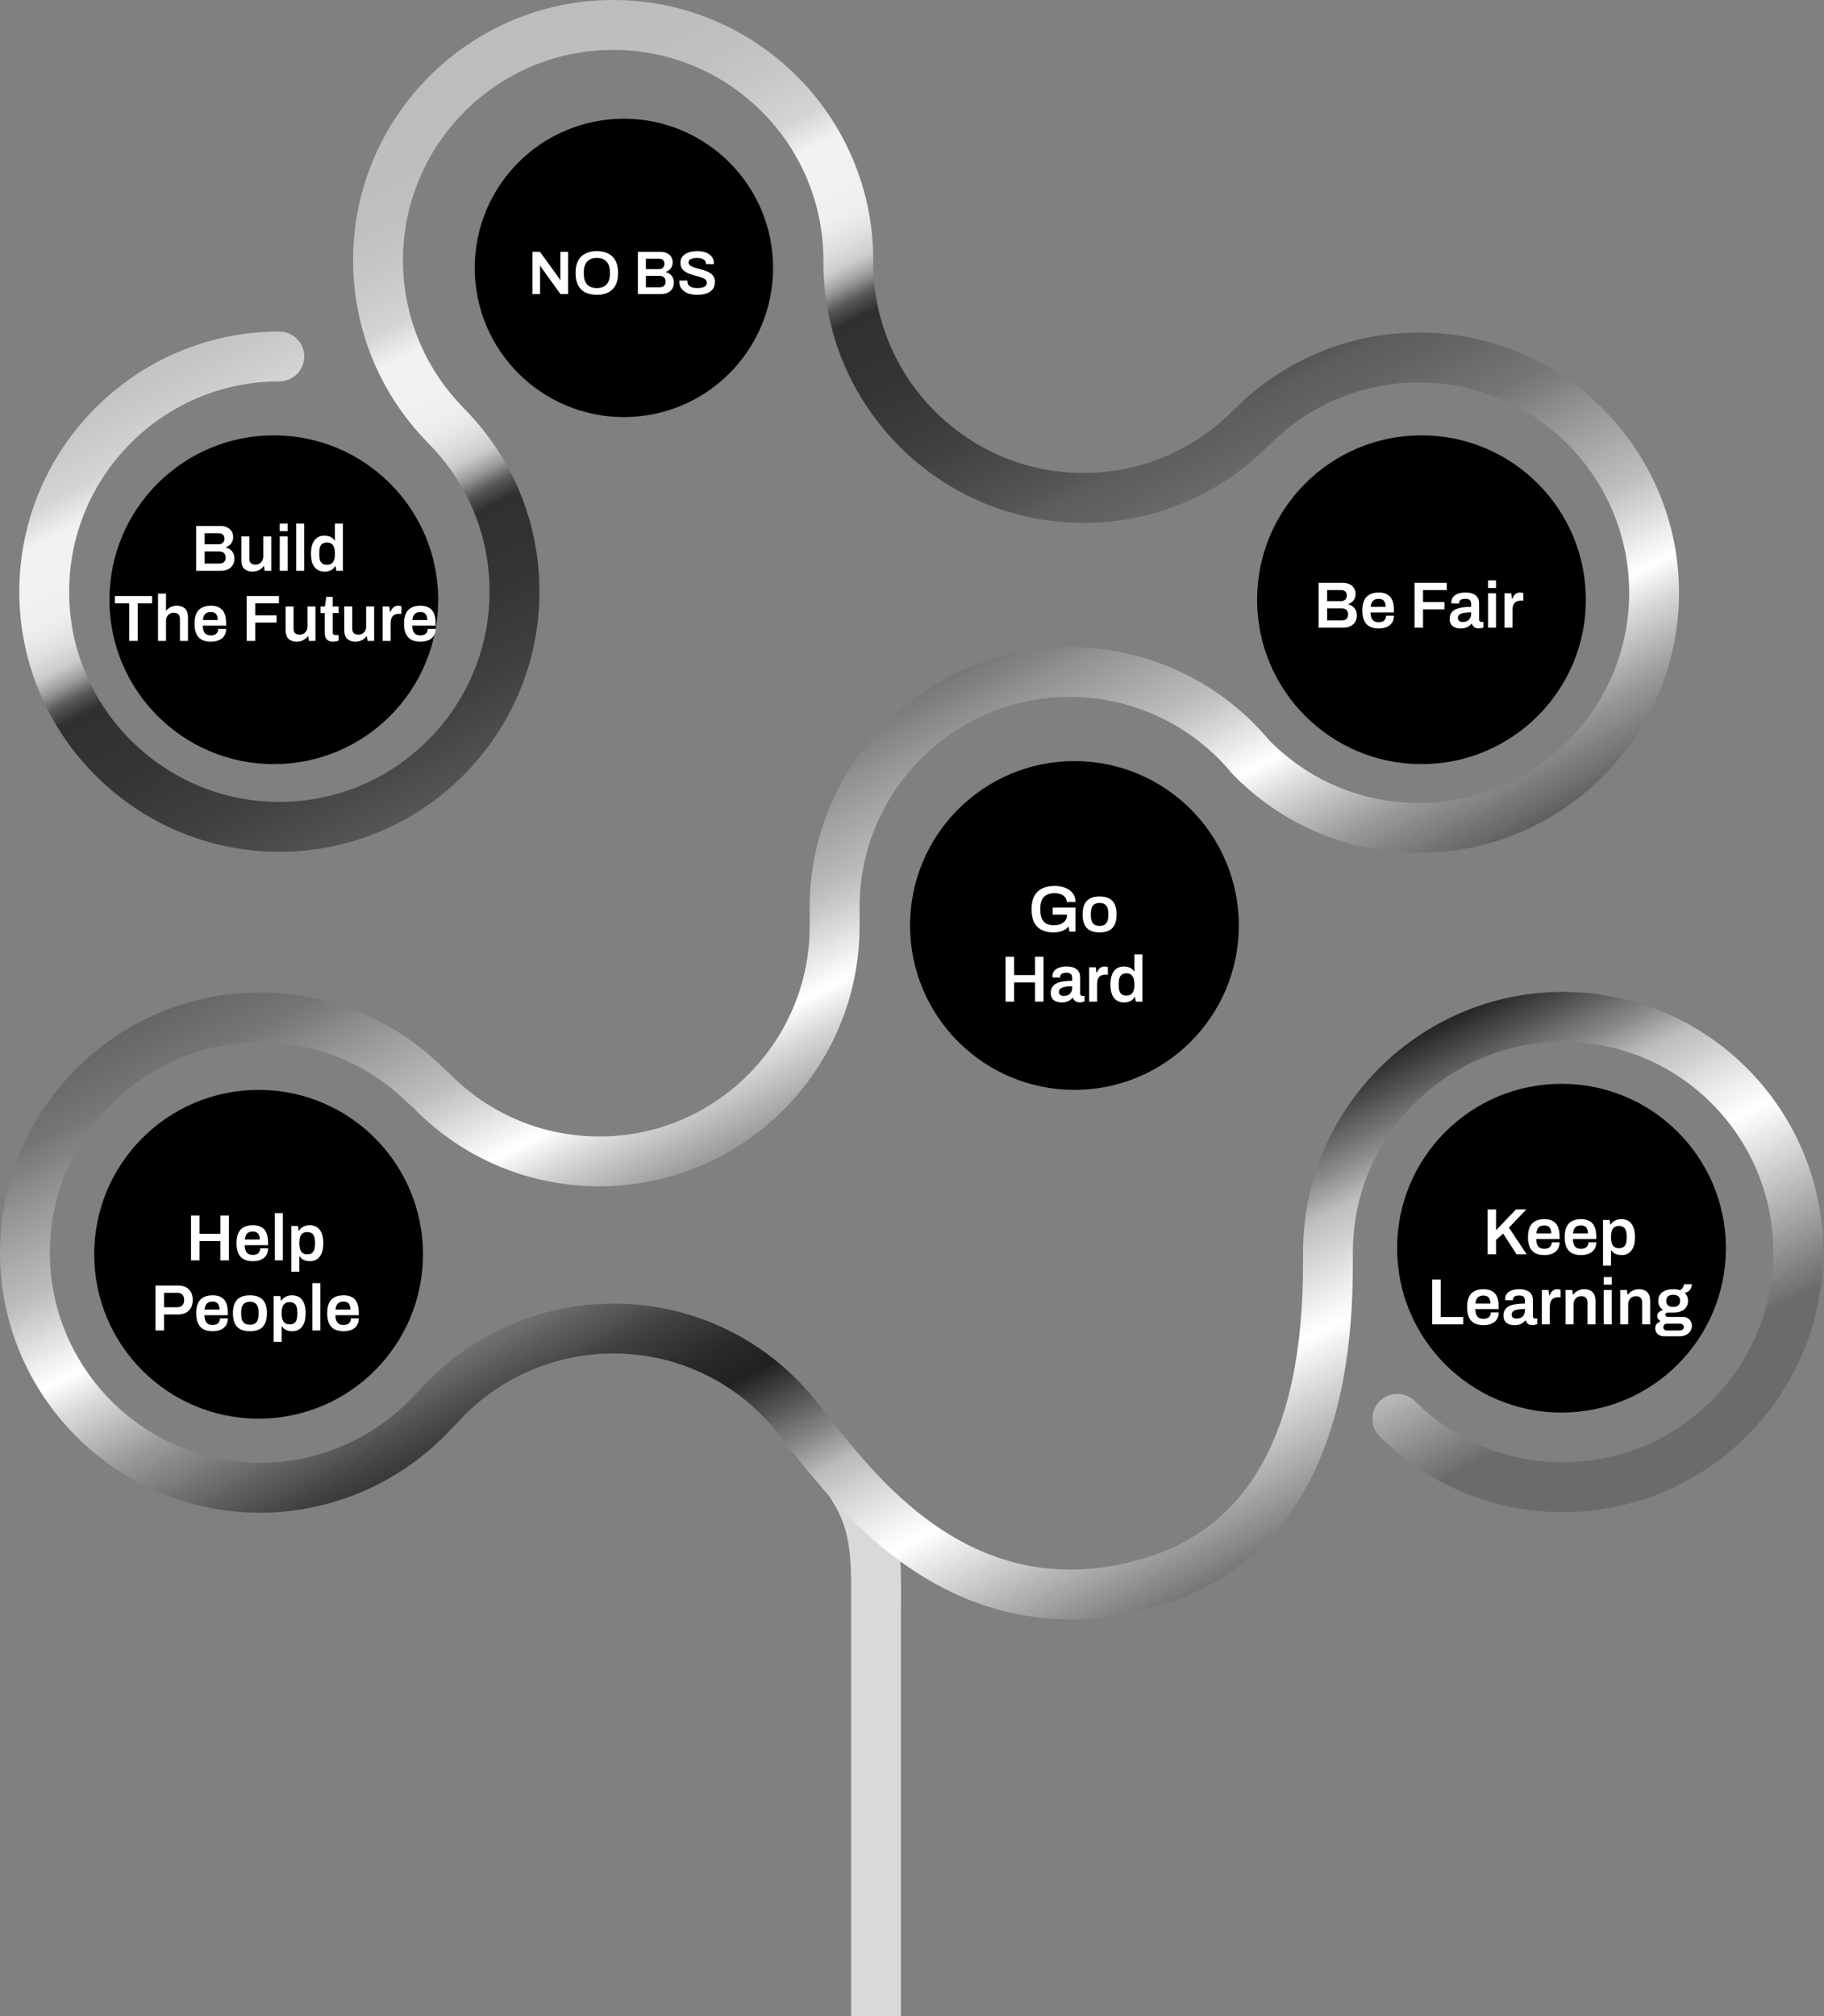
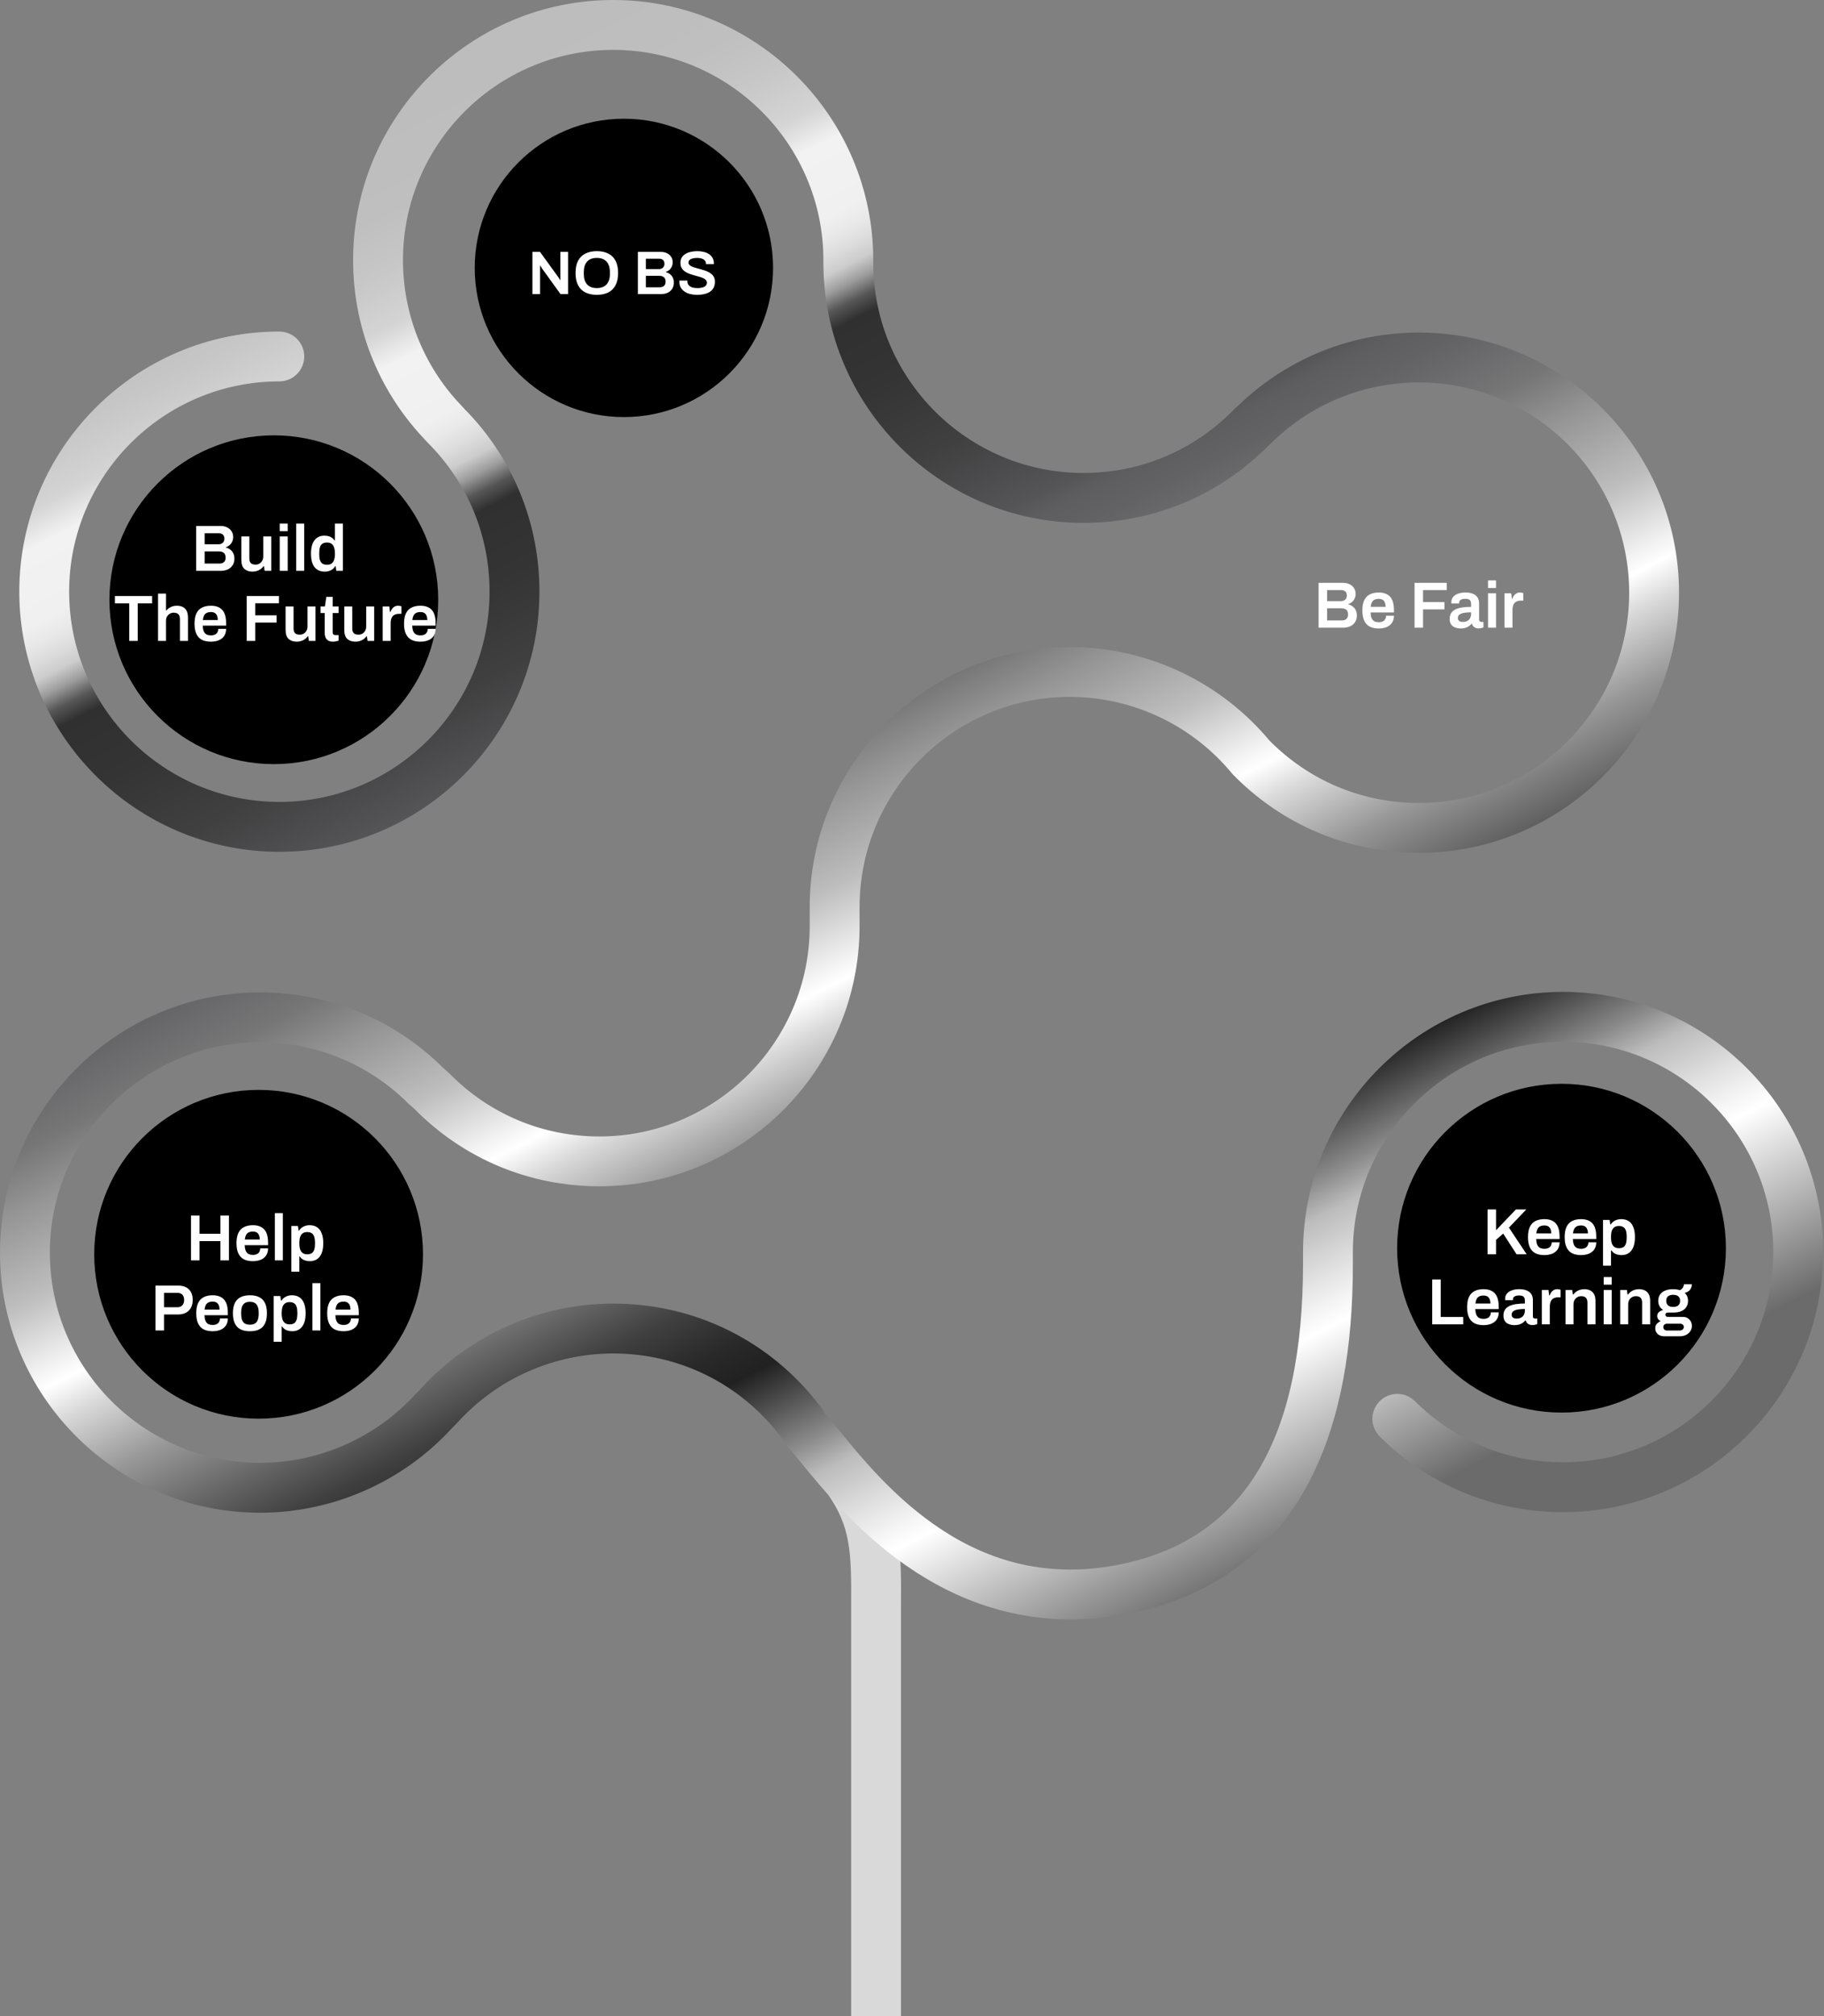
<svg xmlns="http://www.w3.org/2000/svg" width="703" height="777" viewBox="0 0 703 777" fill="none">
  <rect x="0" y="0" width="703" height="777" fill="#808080" stroke="none" />
  <path d="M347.254 777.001H328.039V618.798C328.179 598.177 327.866 588.548 319.052 575.797L334.856 564.871C347.489 583.153 347.388 598.134 347.249 618.866V777.001H347.254Z" fill="#D9D9D9" />
-   <path d="M236.334 6.585C287.966 6.585 329.981 48.612 329.981 100.254V101.248C329.981 149.567 369.272 188.868 417.584 188.868C441.138 188.868 463.266 179.636 479.837 162.896L479.963 162.774L482.509 160.396L482.542 160.364C499.96 143.863 522.813 134.754 546.888 134.754C598.52 134.754 640.535 176.78 640.535 228.422C640.535 280.064 598.515 322.091 546.888 322.091C521.504 322.091 497.786 312.126 480.015 293.993L479.733 293.685L478.287 291.981L478.221 291.905C461.571 272.9 437.55 261.999 412.305 261.999C363.993 261.999 324.702 301.301 324.702 349.619V356.946C324.702 408.593 282.682 450.615 231.055 450.615C205.773 450.615 182.132 440.723 164.385 422.729L164.24 422.582L164.086 422.444L161.89 420.481C145.387 404.125 123.48 395.106 100.237 395.106C51.926 395.106 12.635 434.408 12.635 482.727C12.635 531.045 51.925 570.347 100.237 570.347C124.674 570.347 148.159 560.032 164.716 542.043L164.896 541.85L166.682 540.032L166.776 539.937L166.867 539.836C184.604 520.224 209.917 508.983 236.338 508.982C265.815 508.982 292.946 522.419 310.845 545.895V545.896L310.946 546.028L311.892 547.58L312.178 548.051L312.538 548.467C313.297 549.342 314.1 550.298 314.965 551.344L317.763 554.759C335.832 576.918 372.433 622.366 434.287 609.113C459.24 603.768 478.184 590.807 490.693 569.943C503.045 549.344 508.794 521.599 508.794 487.094V482.525C508.794 430.879 550.814 388.857 602.441 388.856C654.069 388.856 696.089 430.884 696.089 482.525C696.089 534.167 654.069 576.193 602.441 576.193C577.906 576.193 554.815 566.823 537.242 549.764L536.41 548.945C535.224 547.764 535.222 545.851 536.396 544.671C537.577 543.484 539.487 543.483 540.667 544.656L540.669 544.657C557.188 561.086 579.143 570.145 602.438 570.145C650.749 570.144 690.04 530.844 690.04 482.525C690.04 434.207 650.749 394.906 602.438 394.905C554.126 394.905 514.834 434.207 514.834 482.525V487.094C514.834 519.324 510.028 544.493 500.53 564.422C487.588 591.574 465.911 608.523 435.549 615.026C427.763 616.693 420.132 617.519 412.67 617.519H411.043C392.351 617.219 374.44 611.725 357.463 600.924L356.632 600.391C336.642 587.442 322.689 570.393 313.068 558.596C310.979 556.031 309.064 553.685 307.475 551.881L307.467 551.872L307.458 551.863L307.287 551.671L306.128 549.764L305.938 549.449L305.713 549.158C288.986 527.487 263.703 515.04 236.334 515.04C211.58 515.04 187.887 525.58 171.291 543.966L171.119 544.147L169.246 546.055L169.173 546.13L169.102 546.206C151.416 565.395 126.314 576.405 100.232 576.405C48.6 576.405 6.585 534.378 6.585 482.736C6.585 431.094 48.605 389.067 100.232 389.067C125.081 389.067 148.443 398.675 166.098 416.149L166.212 416.262L166.331 416.369L168.624 418.427C185.213 435.282 207.402 444.576 231.05 444.576C279.361 444.576 318.652 405.274 318.652 356.956V349.629C318.652 297.982 360.672 255.96 412.3 255.96C439.295 255.96 464.979 267.616 482.78 287.949L484.181 289.596L484.338 289.779L484.507 289.951C501.091 306.773 523.253 316.052 546.888 316.052C595.2 316.052 634.491 276.75 634.491 228.432C634.491 180.113 595.199 140.812 546.888 140.812C524.384 140.812 502.977 149.342 486.65 164.814L484.227 167.078L484.135 167.163L484.047 167.253C466.324 185.115 442.749 194.931 417.584 194.931C365.952 194.931 323.937 152.905 323.937 101.263V100.268C323.936 51.949 284.645 12.649 236.334 12.648C188.022 12.648 148.731 51.949 148.73 100.268C148.73 122.498 157.071 143.708 172.214 159.968V159.969L173.853 161.747L173.938 161.841L174.028 161.931C191.64 179.617 201.325 203.061 201.325 228.033C201.325 279.68 159.305 321.701 107.678 321.701C56.05 321.701 14.022 279.665 14.021 228.023C14.021 176.382 56.041 134.355 107.668 134.354C109.338 134.354 110.69 135.705 110.69 137.379C110.69 139.053 109.338 140.403 107.668 140.403C59.356 140.404 20.065 179.705 20.065 228.023C20.066 276.342 59.356 315.643 107.668 315.644C155.98 315.644 195.271 276.342 195.271 228.023C195.271 204.64 186.158 182.618 169.627 166.081L169.487 165.936L167.798 164.102L167.784 164.086L167.771 164.071C151.601 146.723 142.677 124.055 142.677 100.259L142.685 99.05C143.339 47.957 185.105 6.585 236.334 6.585Z" fill="#282828" />
  <path d="M236.334 6.585C287.966 6.585 329.981 48.612 329.981 100.254V101.248C329.981 149.567 369.272 188.868 417.584 188.868C441.138 188.868 463.266 179.636 479.837 162.896L479.963 162.774L482.509 160.396L482.542 160.364C499.96 143.863 522.813 134.754 546.888 134.754C598.52 134.754 640.535 176.78 640.535 228.422C640.535 280.064 598.515 322.091 546.888 322.091C521.504 322.091 497.786 312.126 480.015 293.993L479.733 293.685L478.287 291.981L478.221 291.905C461.571 272.9 437.55 261.999 412.305 261.999C363.993 261.999 324.702 301.301 324.702 349.619V356.946C324.702 408.593 282.682 450.615 231.055 450.615C205.773 450.615 182.132 440.723 164.385 422.729L164.24 422.582L164.086 422.444L161.89 420.481C145.387 404.125 123.48 395.106 100.237 395.106C51.926 395.106 12.635 434.408 12.635 482.727C12.635 531.045 51.925 570.347 100.237 570.347C124.674 570.347 148.159 560.032 164.716 542.043L164.896 541.85L166.682 540.032L166.776 539.937L166.867 539.836C184.604 520.224 209.917 508.983 236.338 508.982C265.815 508.982 292.946 522.419 310.845 545.895V545.896L310.946 546.028L311.892 547.58L312.178 548.051L312.538 548.467C313.297 549.342 314.1 550.298 314.965 551.344L317.763 554.759C335.832 576.918 372.433 622.366 434.287 609.113C459.24 603.768 478.184 590.807 490.693 569.943C503.045 549.344 508.794 521.599 508.794 487.094V482.525C508.794 430.879 550.814 388.857 602.441 388.856C654.069 388.856 696.089 430.884 696.089 482.525C696.089 534.167 654.069 576.193 602.441 576.193C577.906 576.193 554.815 566.823 537.242 549.764L536.41 548.945C535.224 547.764 535.222 545.851 536.396 544.671C537.577 543.484 539.487 543.483 540.667 544.656L540.669 544.657C557.188 561.086 579.143 570.145 602.438 570.145C650.749 570.144 690.04 530.844 690.04 482.525C690.04 434.207 650.749 394.906 602.438 394.905C554.126 394.905 514.834 434.207 514.834 482.525V487.094C514.834 519.324 510.028 544.493 500.53 564.422C487.588 591.574 465.911 608.523 435.549 615.026C427.763 616.693 420.132 617.519 412.67 617.519H411.043C392.351 617.219 374.44 611.725 357.463 600.924L356.632 600.391C336.642 587.442 322.689 570.393 313.068 558.596C310.979 556.031 309.064 553.685 307.475 551.881L307.467 551.872L307.458 551.863L307.287 551.671L306.128 549.764L305.938 549.449L305.713 549.158C288.986 527.487 263.703 515.04 236.334 515.04C211.58 515.04 187.887 525.58 171.291 543.966L171.119 544.147L169.246 546.055L169.173 546.13L169.102 546.206C151.416 565.395 126.314 576.405 100.232 576.405C48.6 576.405 6.585 534.378 6.585 482.736C6.585 431.094 48.605 389.067 100.232 389.067C125.081 389.067 148.443 398.675 166.098 416.149L166.212 416.262L166.331 416.369L168.624 418.427C185.213 435.282 207.402 444.576 231.05 444.576C279.361 444.576 318.652 405.274 318.652 356.956V349.629C318.652 297.982 360.672 255.96 412.3 255.96C439.295 255.96 464.979 267.616 482.78 287.949L484.181 289.596L484.338 289.779L484.507 289.951C501.091 306.773 523.253 316.052 546.888 316.052C595.2 316.052 634.491 276.75 634.491 228.432C634.491 180.113 595.199 140.812 546.888 140.812C524.384 140.812 502.977 149.342 486.65 164.814L484.227 167.078L484.135 167.163L484.047 167.253C466.324 185.115 442.749 194.931 417.584 194.931C365.952 194.931 323.937 152.905 323.937 101.263V100.268C323.936 51.949 284.645 12.649 236.334 12.648C188.022 12.648 148.731 51.949 148.73 100.268C148.73 122.498 157.071 143.708 172.214 159.968V159.969L173.853 161.747L173.938 161.841L174.028 161.931C191.64 179.617 201.325 203.061 201.325 228.033C201.325 279.68 159.305 321.701 107.678 321.701C56.05 321.701 14.022 279.665 14.021 228.023C14.021 176.382 56.041 134.355 107.668 134.354C109.338 134.354 110.69 135.705 110.69 137.379C110.69 139.053 109.338 140.403 107.668 140.403C59.356 140.404 20.065 179.705 20.065 228.023C20.066 276.342 59.356 315.643 107.668 315.644C155.98 315.644 195.271 276.342 195.271 228.023C195.271 204.64 186.158 182.618 169.627 166.081L169.487 165.936L167.798 164.102L167.784 164.086L167.771 164.071C151.601 146.723 142.677 124.055 142.677 100.259L142.685 99.05C143.339 47.957 185.105 6.585 236.334 6.585Z" stroke="url(#paint0_linear_1220_1216)" stroke-width="13.17" style="mix-blend-mode:overlay" />
  <circle cx="240.462" cy="103.249" r="57.491" fill="black" />
-   <circle cx="547.862" cy="231.136" r="63.357" fill="black" />
  <circle cx="601.833" cy="481.045" r="63.357" fill="black" />
  <circle cx="105.535" cy="231.136" r="63.357" fill="black" />
-   <circle cx="414.107" cy="356.677" r="63.357" fill="black" />
  <circle cx="99.669" cy="483.392" r="63.357" fill="black" />
  <path d="M205.194 113.342V97.078H208.134L215.08 106.68C215.159 106.775 215.254 106.909 215.365 107.083C215.475 107.241 215.578 107.399 215.673 107.557C215.768 107.715 215.831 107.842 215.862 107.936H215.981C215.981 107.715 215.981 107.502 215.981 107.296C215.981 107.091 215.981 106.885 215.981 106.68V97.078H218.945V113.342H216.028L209.058 103.669C208.932 103.479 208.782 103.25 208.608 102.981C208.45 102.697 208.339 102.499 208.276 102.389H208.157C208.157 102.594 208.157 102.807 208.157 103.029C208.157 103.234 208.157 103.448 208.157 103.669V113.342H205.194ZM230.026 113.626C228.335 113.626 226.873 113.326 225.64 112.725C224.407 112.109 223.459 111.176 222.795 109.928C222.147 108.679 221.823 107.107 221.823 105.21C221.823 103.297 222.147 101.725 222.795 100.492C223.459 99.243 224.407 98.319 225.64 97.718C226.873 97.102 228.335 96.793 230.026 96.793C231.733 96.793 233.195 97.102 234.412 97.718C235.645 98.319 236.586 99.243 237.234 100.492C237.897 101.725 238.229 103.297 238.229 105.21C238.229 107.107 237.897 108.679 237.234 109.928C236.586 111.176 235.645 112.109 234.412 112.725C233.195 113.326 231.733 113.626 230.026 113.626ZM230.026 111.018C230.848 111.018 231.567 110.9 232.184 110.663C232.816 110.426 233.345 110.078 233.772 109.62C234.199 109.145 234.523 108.569 234.744 107.889C234.965 107.193 235.076 106.395 235.076 105.494V104.973C235.076 104.056 234.965 103.25 234.744 102.555C234.523 101.859 234.199 101.282 233.772 100.824C233.345 100.35 232.816 99.994 232.184 99.757C231.567 99.52 230.848 99.401 230.026 99.401C229.204 99.401 228.477 99.52 227.845 99.757C227.229 99.994 226.707 100.35 226.28 100.824C225.854 101.282 225.53 101.859 225.308 102.555C225.103 103.25 225 104.056 225 104.973V105.494C225 106.395 225.103 107.193 225.308 107.889C225.53 108.569 225.854 109.145 226.28 109.62C226.707 110.078 227.229 110.426 227.845 110.663C228.477 110.9 229.204 111.018 230.026 111.018ZM245.85 113.342V97.078H254.716C255.586 97.078 256.36 97.244 257.04 97.576C257.735 97.908 258.281 98.374 258.676 98.975C259.071 99.575 259.268 100.279 259.268 101.085C259.268 101.701 259.15 102.262 258.913 102.768C258.676 103.274 258.352 103.7 257.941 104.048C257.546 104.38 257.095 104.633 256.589 104.807V104.902C257.19 105.028 257.727 105.273 258.202 105.637C258.676 105.984 259.047 106.435 259.316 106.988C259.585 107.525 259.719 108.15 259.719 108.861C259.719 109.873 259.49 110.71 259.031 111.374C258.589 112.038 257.988 112.536 257.23 112.868C256.487 113.184 255.649 113.342 254.716 113.342H245.85ZM248.932 110.71H254.313C254.961 110.71 255.491 110.536 255.902 110.189C256.329 109.825 256.542 109.264 256.542 108.505C256.542 108.063 256.455 107.676 256.281 107.344C256.107 107.012 255.839 106.759 255.475 106.585C255.127 106.395 254.677 106.3 254.124 106.3H248.932V110.71ZM248.932 103.716H253.91C254.385 103.716 254.78 103.629 255.096 103.455C255.428 103.282 255.673 103.045 255.831 102.744C256.005 102.444 256.092 102.112 256.092 101.749C256.092 101.053 255.902 100.539 255.523 100.207C255.159 99.876 254.677 99.71 254.076 99.71H248.932V103.716ZM268.658 113.626C267.757 113.626 266.896 113.531 266.074 113.342C265.252 113.136 264.525 112.828 263.893 112.417C263.261 111.99 262.763 111.469 262.399 110.852C262.036 110.22 261.854 109.477 261.854 108.624C261.854 108.529 261.854 108.434 261.854 108.339C261.87 108.245 261.878 108.173 261.878 108.126H264.983C264.983 108.158 264.975 108.221 264.96 108.316C264.96 108.395 264.96 108.466 264.96 108.529C264.96 109.051 265.11 109.501 265.41 109.88C265.71 110.244 266.145 110.528 266.714 110.734C267.283 110.924 267.955 111.018 268.729 111.018C269.251 111.018 269.709 110.987 270.104 110.924C270.515 110.86 270.863 110.773 271.147 110.663C271.448 110.536 271.693 110.394 271.882 110.236C272.072 110.062 272.206 109.873 272.285 109.667C272.38 109.462 272.428 109.24 272.428 109.003C272.428 108.545 272.285 108.166 272.001 107.865C271.716 107.565 271.329 107.312 270.839 107.107C270.365 106.901 269.82 106.719 269.203 106.561C268.603 106.387 267.978 106.214 267.33 106.04C266.698 105.866 266.074 105.66 265.458 105.423C264.857 105.17 264.312 104.87 263.822 104.522C263.348 104.175 262.968 103.74 262.684 103.218C262.399 102.681 262.257 102.041 262.257 101.298C262.257 100.539 262.415 99.876 262.731 99.307C263.063 98.738 263.521 98.271 264.106 97.908C264.707 97.528 265.402 97.252 266.192 97.078C266.983 96.888 267.844 96.793 268.777 96.793C269.646 96.793 270.46 96.888 271.219 97.078C271.993 97.252 272.673 97.536 273.258 97.931C273.842 98.311 274.301 98.801 274.633 99.401C274.964 99.986 275.13 100.69 275.13 101.511V101.796H272.072V101.559C272.072 101.1 271.93 100.713 271.645 100.397C271.377 100.081 270.989 99.836 270.484 99.662C269.994 99.488 269.417 99.401 268.753 99.401C268.042 99.401 267.433 99.472 266.927 99.615C266.422 99.741 266.034 99.939 265.766 100.207C265.497 100.46 265.363 100.776 265.363 101.156C265.363 101.551 265.505 101.883 265.789 102.152C266.074 102.42 266.453 102.649 266.927 102.839C267.417 103.029 267.963 103.203 268.563 103.361C269.18 103.519 269.804 103.693 270.436 103.882C271.084 104.056 271.709 104.262 272.309 104.499C272.926 104.736 273.471 105.036 273.945 105.4C274.435 105.747 274.822 106.182 275.107 106.704C275.391 107.225 275.533 107.849 275.533 108.576C275.533 109.793 275.233 110.773 274.633 111.516C274.048 112.259 273.234 112.797 272.191 113.128C271.163 113.46 269.986 113.626 268.658 113.626Z" fill="white" />
  <path d="M508.21 241.912V224.619H517.638C518.563 224.619 519.386 224.795 520.109 225.148C520.848 225.501 521.428 225.997 521.848 226.635C522.268 227.274 522.479 228.022 522.479 228.879C522.479 229.535 522.352 230.131 522.1 230.669C521.848 231.207 521.504 231.66 521.067 232.03C520.647 232.383 520.168 232.652 519.63 232.837V232.938C520.269 233.072 520.84 233.333 521.344 233.719C521.848 234.089 522.243 234.568 522.529 235.156C522.815 235.728 522.957 236.391 522.957 237.148C522.957 238.223 522.714 239.114 522.226 239.82C521.756 240.526 521.117 241.055 520.311 241.408C519.521 241.744 518.63 241.912 517.638 241.912H508.21ZM511.487 239.114H517.21C517.899 239.114 518.462 238.929 518.899 238.559C519.353 238.173 519.579 237.576 519.579 236.769C519.579 236.299 519.487 235.887 519.302 235.534C519.117 235.181 518.832 234.912 518.445 234.728C518.075 234.526 517.596 234.425 517.008 234.425H511.487V239.114ZM511.487 231.677H516.781C517.285 231.677 517.706 231.585 518.042 231.4C518.395 231.215 518.655 230.963 518.823 230.644C519.008 230.324 519.101 229.971 519.101 229.585C519.101 228.845 518.899 228.299 518.495 227.946C518.109 227.593 517.596 227.417 516.958 227.417H511.487V231.677ZM531.429 242.215C530.017 242.215 528.841 241.971 527.9 241.484C526.959 240.979 526.253 240.215 525.782 239.19C525.312 238.164 525.076 236.862 525.076 235.282C525.076 233.686 525.312 232.383 525.782 231.375C526.253 230.35 526.959 229.593 527.9 229.106C528.841 228.602 530.017 228.35 531.429 228.35C532.706 228.35 533.774 228.593 534.631 229.081C535.505 229.551 536.16 230.282 536.597 231.274C537.034 232.265 537.252 233.551 537.252 235.131V236.038H528.228C528.261 236.862 528.387 237.559 528.606 238.131C528.824 238.685 529.16 239.106 529.614 239.391C530.085 239.66 530.698 239.795 531.454 239.795C531.841 239.795 532.202 239.744 532.538 239.643C532.874 239.542 533.169 239.391 533.421 239.19C533.673 238.971 533.866 238.702 534 238.383C534.152 238.064 534.227 237.694 534.227 237.274H537.252C537.252 238.114 537.101 238.845 536.799 239.467C536.513 240.089 536.101 240.601 535.563 241.005C535.042 241.408 534.429 241.71 533.723 241.912C533.017 242.114 532.253 242.215 531.429 242.215ZM528.278 233.87H534.051C534.051 233.316 533.984 232.845 533.849 232.459C533.732 232.072 533.555 231.753 533.32 231.501C533.101 231.249 532.832 231.072 532.513 230.971C532.194 230.854 531.832 230.795 531.429 230.795C530.774 230.795 530.219 230.904 529.765 231.123C529.328 231.341 528.992 231.677 528.757 232.131C528.522 232.585 528.362 233.165 528.278 233.87ZM545.187 241.912V224.619H557.615V227.417H548.464V232.055H556.707V234.854H548.464V241.912H545.187ZM562.911 242.215C562.541 242.215 562.113 242.164 561.625 242.063C561.155 241.979 560.693 241.811 560.239 241.559C559.802 241.307 559.441 240.937 559.155 240.45C558.869 239.946 558.726 239.29 558.726 238.484C558.726 237.576 558.928 236.828 559.331 236.24C559.735 235.635 560.298 235.165 561.02 234.828C561.76 234.475 562.634 234.232 563.642 234.097C564.667 233.946 565.785 233.87 566.995 233.87V232.786C566.995 232.4 566.936 232.055 566.819 231.753C566.701 231.45 566.482 231.215 566.163 231.047C565.861 230.862 565.398 230.77 564.777 230.77C564.155 230.77 563.667 230.845 563.315 230.997C562.962 231.148 562.718 231.333 562.583 231.551C562.449 231.77 562.382 231.997 562.382 232.232V232.585H559.407C559.39 232.501 559.382 232.417 559.382 232.333C559.382 232.249 559.382 232.148 559.382 232.03C559.382 231.274 559.609 230.618 560.063 230.064C560.516 229.509 561.147 229.089 561.953 228.803C562.76 228.501 563.693 228.35 564.751 228.35C565.961 228.35 566.953 228.518 567.726 228.854C568.516 229.19 569.104 229.669 569.491 230.291C569.877 230.913 570.071 231.669 570.071 232.56V238.811C570.071 239.131 570.163 239.358 570.348 239.492C570.533 239.626 570.734 239.694 570.953 239.694H571.76V241.811C571.591 241.878 571.348 241.954 571.028 242.038C570.709 242.139 570.314 242.189 569.844 242.189C569.407 242.189 569.012 242.114 568.659 241.963C568.323 241.828 568.037 241.626 567.802 241.358C567.566 241.089 567.398 240.769 567.298 240.4H567.146C566.861 240.752 566.516 241.072 566.113 241.358C565.726 241.626 565.264 241.836 564.726 241.988C564.205 242.139 563.6 242.215 562.911 242.215ZM563.844 239.694C564.348 239.694 564.793 239.618 565.18 239.467C565.583 239.316 565.911 239.106 566.163 238.837C566.432 238.568 566.634 238.24 566.768 237.853C566.919 237.467 566.995 237.047 566.995 236.593V235.988C566.071 235.988 565.214 236.047 564.424 236.164C563.651 236.282 563.029 236.501 562.558 236.82C562.104 237.139 561.878 237.593 561.878 238.181C561.878 238.484 561.945 238.753 562.079 238.988C562.231 239.206 562.449 239.383 562.735 239.517C563.037 239.635 563.407 239.694 563.844 239.694ZM573.516 226.61V223.686H576.591V226.61H573.516ZM573.516 241.912V228.652H576.591V241.912H573.516ZM579.867 241.912V228.652H582.438L582.691 230.745H582.867C583.035 230.324 583.237 229.938 583.472 229.585C583.724 229.215 584.043 228.921 584.43 228.703C584.817 228.467 585.287 228.35 585.842 228.35C586.111 228.35 586.354 228.375 586.573 228.425C586.808 228.476 586.984 228.526 587.102 228.577V231.476H586.169C585.648 231.476 585.186 231.551 584.783 231.702C584.38 231.837 584.035 232.055 583.749 232.358C583.48 232.66 583.279 233.039 583.144 233.492C583.01 233.946 582.943 234.475 582.943 235.08V241.912H579.867Z" fill="white" />
  <path d="M573.326 483.406V466.113H576.603V474.129L584.267 466.113H588.275L581.569 473.121L588.401 483.406H584.519L579.351 475.415L576.603 477.835V483.406H573.326ZM595.265 483.709C593.853 483.709 592.677 483.465 591.736 482.978C590.794 482.474 590.089 481.709 589.618 480.684C589.147 479.659 588.912 478.356 588.912 476.776C588.912 475.18 589.147 473.877 589.618 472.869C590.089 471.844 590.794 471.087 591.736 470.6C592.677 470.096 593.853 469.844 595.265 469.844C596.542 469.844 597.609 470.088 598.466 470.575C599.34 471.045 599.996 471.777 600.433 472.768C600.87 473.76 601.088 475.045 601.088 476.625V477.533H592.063C592.097 478.356 592.223 479.053 592.441 479.625C592.66 480.18 592.996 480.6 593.45 480.885C593.92 481.154 594.534 481.289 595.29 481.289C595.677 481.289 596.038 481.238 596.374 481.137C596.71 481.037 597.004 480.885 597.256 480.684C597.508 480.465 597.702 480.196 597.836 479.877C597.987 479.558 598.063 479.188 598.063 478.768H601.088C601.088 479.608 600.937 480.339 600.634 480.961C600.349 481.583 599.937 482.095 599.399 482.499C598.878 482.902 598.265 483.205 597.559 483.406C596.853 483.608 596.088 483.709 595.265 483.709ZM592.114 475.365H597.887C597.887 474.81 597.819 474.339 597.685 473.953C597.567 473.566 597.391 473.247 597.156 472.995C596.937 472.743 596.668 472.566 596.349 472.466C596.03 472.348 595.668 472.289 595.265 472.289C594.609 472.289 594.055 472.398 593.601 472.617C593.164 472.835 592.828 473.171 592.593 473.625C592.357 474.079 592.198 474.659 592.114 475.365ZM609.396 483.709C607.984 483.709 606.808 483.465 605.866 482.978C604.925 482.474 604.219 481.709 603.749 480.684C603.278 479.659 603.043 478.356 603.043 476.776C603.043 475.18 603.278 473.877 603.749 472.869C604.219 471.844 604.925 471.087 605.866 470.6C606.808 470.096 607.984 469.844 609.396 469.844C610.673 469.844 611.74 470.088 612.597 470.575C613.471 471.045 614.127 471.777 614.564 472.768C615 473.76 615.219 475.045 615.219 476.625V477.533H606.194C606.228 478.356 606.354 479.053 606.572 479.625C606.791 480.18 607.127 480.6 607.581 480.885C608.051 481.154 608.665 481.289 609.421 481.289C609.807 481.289 610.169 481.238 610.505 481.137C610.841 481.037 611.135 480.885 611.387 480.684C611.639 480.465 611.833 480.196 611.967 479.877C612.118 479.558 612.194 479.188 612.194 478.768H615.219C615.219 479.608 615.068 480.339 614.765 480.961C614.479 481.583 614.068 482.095 613.53 482.499C613.009 482.902 612.396 483.205 611.69 483.406C610.984 483.608 610.219 483.709 609.396 483.709ZM606.245 475.365H612.017C612.017 474.81 611.95 474.339 611.816 473.953C611.698 473.566 611.522 473.247 611.286 472.995C611.068 472.743 610.799 472.566 610.48 472.466C610.16 472.348 609.799 472.289 609.396 472.289C608.74 472.289 608.186 472.398 607.732 472.617C607.295 472.835 606.959 473.171 606.724 473.625C606.488 474.079 606.329 474.659 606.245 475.365ZM617.829 487.767V470.146H620.375L620.627 471.911H620.804C621.241 471.222 621.812 470.709 622.518 470.373C623.224 470.02 624.005 469.844 624.863 469.844C625.955 469.844 626.888 470.088 627.661 470.575C628.451 471.062 629.056 471.819 629.476 472.844C629.913 473.869 630.131 475.188 630.131 476.801C630.131 478.381 629.913 479.684 629.476 480.709C629.039 481.734 628.434 482.49 627.661 482.978C626.904 483.465 626.031 483.709 625.039 483.709C624.434 483.709 623.879 483.642 623.375 483.507C622.871 483.373 622.426 483.171 622.039 482.902C621.653 482.616 621.325 482.272 621.056 481.869H620.905V487.767H617.829ZM623.905 481.062C624.661 481.062 625.258 480.919 625.694 480.633C626.148 480.331 626.468 479.877 626.652 479.272C626.854 478.667 626.955 477.902 626.955 476.978V476.625C626.955 475.684 626.854 474.911 626.652 474.306C626.468 473.684 626.148 473.23 625.694 472.945C625.258 472.642 624.661 472.491 623.905 472.491C623.216 472.491 622.644 472.65 622.19 472.97C621.753 473.289 621.426 473.76 621.207 474.381C621.006 474.986 620.905 475.734 620.905 476.625V476.928C620.905 477.583 620.964 478.171 621.081 478.692C621.199 479.196 621.375 479.625 621.611 479.978C621.863 480.331 622.174 480.6 622.543 480.785C622.93 480.969 623.384 481.062 623.905 481.062ZM552.007 510.406V493.113H555.284V507.558H563.956V510.406H552.007ZM571.804 510.709C570.392 510.709 569.216 510.465 568.275 509.978C567.333 509.474 566.628 508.709 566.157 507.684C565.686 506.659 565.451 505.356 565.451 503.776C565.451 502.18 565.686 500.877 566.157 499.869C566.628 498.844 567.333 498.087 568.275 497.6C569.216 497.096 570.392 496.844 571.804 496.844C573.081 496.844 574.148 497.088 575.005 497.575C575.879 498.045 576.535 498.777 576.972 499.768C577.409 500.76 577.627 502.045 577.627 503.625V504.533H568.602C568.636 505.356 568.762 506.053 568.98 506.625C569.199 507.18 569.535 507.6 569.989 507.885C570.459 508.154 571.073 508.289 571.829 508.289C572.216 508.289 572.577 508.238 572.913 508.137C573.249 508.037 573.543 507.885 573.795 507.684C574.047 507.465 574.241 507.196 574.375 506.877C574.526 506.558 574.602 506.188 574.602 505.768H577.627C577.627 506.608 577.476 507.339 577.173 507.961C576.888 508.583 576.476 509.095 575.938 509.499C575.417 509.902 574.804 510.205 574.098 510.406C573.392 510.608 572.627 510.709 571.804 510.709ZM568.653 502.365H574.425C574.425 501.81 574.358 501.339 574.224 500.953C574.106 500.566 573.93 500.247 573.694 499.995C573.476 499.743 573.207 499.566 572.888 499.466C572.568 499.348 572.207 499.289 571.804 499.289C571.148 499.289 570.594 499.398 570.14 499.617C569.703 499.835 569.367 500.171 569.132 500.625C568.896 501.079 568.737 501.659 568.653 502.365ZM583.641 510.709C583.271 510.709 582.842 510.658 582.355 510.558C581.884 510.473 581.422 510.305 580.968 510.053C580.531 509.801 580.17 509.432 579.884 508.944C579.599 508.44 579.456 507.785 579.456 506.978C579.456 506.07 579.658 505.322 580.061 504.734C580.464 504.129 581.027 503.659 581.75 503.323C582.489 502.97 583.363 502.726 584.372 502.591C585.397 502.44 586.514 502.365 587.724 502.365V501.281C587.724 500.894 587.666 500.55 587.548 500.247C587.43 499.945 587.212 499.709 586.893 499.541C586.59 499.356 586.128 499.264 585.506 499.264C584.884 499.264 584.397 499.34 584.044 499.491C583.691 499.642 583.447 499.827 583.313 500.045C583.178 500.264 583.111 500.491 583.111 500.726V501.079H580.137C580.12 500.995 580.111 500.911 580.111 500.827C580.111 500.743 580.111 500.642 580.111 500.524C580.111 499.768 580.338 499.113 580.792 498.558C581.246 498.003 581.876 497.583 582.683 497.298C583.489 496.995 584.422 496.844 585.481 496.844C586.691 496.844 587.682 497.012 588.455 497.348C589.245 497.684 589.834 498.163 590.22 498.785C590.607 499.407 590.8 500.163 590.8 501.054V507.306C590.8 507.625 590.892 507.852 591.077 507.986C591.262 508.121 591.464 508.188 591.682 508.188H592.489V510.305C592.321 510.373 592.077 510.448 591.758 510.532C591.439 510.633 591.044 510.684 590.573 510.684C590.136 510.684 589.741 510.608 589.388 510.457C589.052 510.322 588.766 510.121 588.531 509.852C588.296 509.583 588.128 509.263 588.027 508.894H587.876C587.59 509.247 587.245 509.566 586.842 509.852C586.456 510.121 585.993 510.331 585.456 510.482C584.935 510.633 584.33 510.709 583.641 510.709ZM584.573 508.188C585.077 508.188 585.523 508.112 585.909 507.961C586.313 507.81 586.64 507.6 586.893 507.331C587.161 507.062 587.363 506.734 587.498 506.348C587.649 505.961 587.724 505.541 587.724 505.087V504.482C586.8 504.482 585.943 504.541 585.153 504.659C584.38 504.776 583.758 504.995 583.288 505.314C582.834 505.633 582.607 506.087 582.607 506.675C582.607 506.978 582.674 507.247 582.809 507.482C582.96 507.7 583.178 507.877 583.464 508.011C583.767 508.129 584.136 508.188 584.573 508.188ZM594.245 510.406V497.146H596.816L597.068 499.239H597.245C597.413 498.819 597.615 498.432 597.85 498.079C598.102 497.709 598.421 497.415 598.808 497.197C599.194 496.961 599.665 496.844 600.22 496.844C600.488 496.844 600.732 496.869 600.951 496.919C601.186 496.97 601.362 497.02 601.48 497.071V499.97H600.547C600.026 499.97 599.564 500.045 599.161 500.197C598.757 500.331 598.413 500.55 598.127 500.852C597.858 501.155 597.657 501.533 597.522 501.986C597.388 502.44 597.321 502.97 597.321 503.575V510.406H594.245ZM603.378 510.406V497.146H605.95L606.202 498.911H606.378C606.681 498.508 607.034 498.155 607.437 497.852C607.857 497.533 608.328 497.289 608.849 497.121C609.387 496.936 609.975 496.844 610.613 496.844C611.454 496.844 612.193 496.995 612.832 497.298C613.487 497.6 614 498.087 614.37 498.76C614.739 499.432 614.924 500.331 614.924 501.457V510.406H611.823V502.012C611.823 501.541 611.765 501.155 611.647 500.852C611.546 500.533 611.386 500.281 611.168 500.096C610.966 499.894 610.714 499.751 610.412 499.667C610.109 499.583 609.773 499.541 609.403 499.541C608.849 499.541 608.345 499.676 607.891 499.945C607.454 500.213 607.101 500.583 606.832 501.054C606.58 501.524 606.454 502.07 606.454 502.692V510.406H603.378ZM618.1 495.104V492.18H621.176V495.104H618.1ZM618.1 510.406V497.146H621.176V510.406H618.1ZM624.452 510.406V497.146H627.023L627.275 498.911H627.451C627.754 498.508 628.107 498.155 628.51 497.852C628.93 497.533 629.401 497.289 629.922 497.121C630.46 496.936 631.048 496.844 631.687 496.844C632.527 496.844 633.266 496.995 633.905 497.298C634.56 497.6 635.073 498.087 635.443 498.76C635.812 499.432 635.997 500.331 635.997 501.457V510.406H632.897V502.012C632.897 501.541 632.838 501.155 632.72 500.852C632.619 500.533 632.46 500.281 632.241 500.096C632.039 499.894 631.787 499.751 631.485 499.667C631.182 499.583 630.846 499.541 630.476 499.541C629.922 499.541 629.418 499.676 628.964 499.945C628.527 500.213 628.174 500.583 627.905 501.054C627.653 501.524 627.527 502.07 627.527 502.692V510.406H624.452ZM641.366 514.994C640.778 514.994 640.224 514.877 639.703 514.641C639.182 514.406 638.761 514.053 638.442 513.583C638.123 513.129 637.963 512.566 637.963 511.894C637.963 511.154 638.173 510.574 638.593 510.154C639.03 509.717 639.509 509.389 640.03 509.171C639.644 508.969 639.324 508.7 639.072 508.364C638.837 508.028 638.719 507.625 638.719 507.154C638.719 506.516 638.955 506.011 639.425 505.642C639.896 505.255 640.434 505.003 641.039 504.885C640.417 504.499 639.938 504.003 639.602 503.398C639.282 502.793 639.123 502.104 639.123 501.331C639.123 500.407 639.341 499.617 639.778 498.961C640.232 498.289 640.887 497.768 641.744 497.398C642.602 497.029 643.635 496.844 644.845 496.844C645.333 496.844 645.803 496.877 646.257 496.945C646.711 497.012 647.122 497.113 647.492 497.247C648.08 496.894 648.484 496.499 648.702 496.062C648.921 495.609 649.038 495.239 649.055 494.953H652.055C652.055 495.541 651.937 496.062 651.702 496.516C651.484 496.97 651.173 497.348 650.769 497.651C650.366 497.936 649.879 498.146 649.307 498.281C649.727 498.65 650.047 499.096 650.265 499.617C650.484 500.138 650.593 500.709 650.593 501.331C650.593 502.255 650.374 503.054 649.937 503.726C649.517 504.398 648.887 504.919 648.047 505.289C647.223 505.659 646.206 505.843 644.996 505.843H642.955C642.602 505.843 642.324 505.919 642.123 506.07C641.938 506.222 641.845 506.432 641.845 506.701C641.845 506.919 641.929 507.112 642.097 507.28C642.282 507.448 642.534 507.532 642.854 507.532H648.652C649.643 507.532 650.458 507.86 651.097 508.516C651.752 509.154 652.08 509.978 652.08 510.986C652.08 511.742 651.879 512.423 651.475 513.028C651.089 513.633 650.542 514.112 649.837 514.465C649.131 514.818 648.307 514.994 647.366 514.994H641.366ZM642.476 512.776H647.341C647.66 512.776 647.937 512.717 648.173 512.599C648.425 512.499 648.618 512.347 648.753 512.146C648.904 511.944 648.979 511.717 648.979 511.465C648.979 511.028 648.837 510.7 648.551 510.482C648.282 510.263 647.946 510.154 647.543 510.154H642.476C642.072 510.154 641.736 510.272 641.467 510.507C641.198 510.759 641.064 511.078 641.064 511.465C641.064 511.852 641.19 512.162 641.442 512.398C641.711 512.65 642.055 512.776 642.476 512.776ZM644.87 503.675C645.761 503.675 646.425 503.474 646.862 503.07C647.316 502.65 647.543 502.07 647.543 501.331C647.543 500.592 647.316 500.02 646.862 499.617C646.425 499.213 645.761 499.012 644.87 499.012C643.98 499.012 643.307 499.213 642.854 499.617C642.417 500.02 642.198 500.592 642.198 501.331C642.198 501.818 642.291 502.239 642.476 502.591C642.677 502.944 642.971 503.213 643.358 503.398C643.761 503.583 644.265 503.675 644.87 503.675Z" fill="white" />
  <path d="M75.597 220V202.707H85.026C85.95 202.707 86.773 202.883 87.496 203.236C88.236 203.589 88.815 204.085 89.236 204.723C89.656 205.362 89.866 206.11 89.866 206.967C89.866 207.622 89.74 208.219 89.488 208.757C89.236 209.295 88.891 209.748 88.454 210.118C88.034 210.471 87.555 210.74 87.017 210.925V211.026C87.656 211.16 88.227 211.421 88.731 211.807C89.236 212.177 89.63 212.656 89.916 213.244C90.202 213.815 90.345 214.479 90.345 215.236C90.345 216.311 90.101 217.202 89.614 217.908C89.143 218.614 88.504 219.143 87.698 219.496C86.908 219.832 86.017 220 85.026 220H75.597ZM78.875 217.202H84.597C85.286 217.202 85.849 217.017 86.286 216.647C86.74 216.261 86.967 215.664 86.967 214.857C86.967 214.387 86.874 213.975 86.689 213.622C86.504 213.269 86.219 213 85.832 212.815C85.463 212.614 84.984 212.513 84.395 212.513H78.875V217.202ZM78.875 209.765H84.168C84.673 209.765 85.093 209.673 85.429 209.488C85.782 209.303 86.042 209.051 86.21 208.732C86.395 208.412 86.488 208.059 86.488 207.673C86.488 206.933 86.286 206.387 85.883 206.034C85.496 205.681 84.984 205.505 84.345 205.505H78.875V209.765ZM97.329 220.303C96.052 220.303 95.01 219.958 94.203 219.269C93.413 218.563 93.018 217.37 93.018 215.689V206.74H96.094V215.135C96.094 215.605 96.144 216 96.245 216.319C96.363 216.622 96.522 216.874 96.724 217.076C96.942 217.261 97.203 217.395 97.505 217.479C97.808 217.563 98.144 217.605 98.514 217.605C99.068 217.605 99.564 217.471 100.001 217.202C100.455 216.933 100.808 216.563 101.06 216.093C101.329 215.605 101.463 215.059 101.463 214.454V206.74H104.539V220H101.993L101.741 218.235H101.564C101.262 218.639 100.9 219 100.48 219.319C100.077 219.622 99.606 219.857 99.068 220.025C98.547 220.21 97.968 220.303 97.329 220.303ZM107.816 204.698V201.774H110.892V204.698H107.816ZM107.816 220V206.74H110.892V220H107.816ZM114.168 220V201.774H117.243V220H114.168ZM125.132 220.303C124.057 220.303 123.124 220.059 122.334 219.571C121.544 219.084 120.931 218.328 120.494 217.303C120.074 216.277 119.864 214.958 119.864 213.345C119.864 211.748 120.082 210.446 120.519 209.437C120.956 208.412 121.561 207.656 122.334 207.169C123.107 206.681 123.981 206.438 124.956 206.438C125.561 206.438 126.115 206.505 126.62 206.639C127.124 206.774 127.569 206.984 127.956 207.269C128.342 207.538 128.67 207.874 128.939 208.278H129.09V201.774H132.166V220H129.62L129.367 218.235H129.191C128.771 218.924 128.199 219.445 127.477 219.798C126.771 220.134 125.989 220.303 125.132 220.303ZM126.09 217.656C126.796 217.656 127.368 217.496 127.804 217.177C128.241 216.857 128.561 216.395 128.762 215.79C128.981 215.185 129.09 214.446 129.09 213.572V213.244C129.09 212.589 129.031 212 128.914 211.479C128.796 210.958 128.611 210.521 128.359 210.168C128.124 209.816 127.813 209.547 127.426 209.362C127.057 209.177 126.611 209.085 126.09 209.085C125.334 209.085 124.729 209.236 124.275 209.538C123.838 209.824 123.519 210.278 123.317 210.9C123.132 211.505 123.04 212.278 123.04 213.219V213.572C123.04 214.496 123.132 215.261 123.317 215.866C123.519 216.471 123.838 216.925 124.275 217.227C124.729 217.513 125.334 217.656 126.09 217.656ZM49.811 247V232.53H44.29V229.707H58.634V232.53H53.088V247H49.811ZM60.906 247V228.774H63.982V235.253H64.158C64.444 234.9 64.78 234.589 65.166 234.32C65.553 234.051 65.99 233.841 66.477 233.69C66.982 233.522 67.536 233.438 68.141 233.438C68.981 233.438 69.721 233.589 70.36 233.891C71.015 234.194 71.528 234.681 71.897 235.353C72.267 236.026 72.452 236.925 72.452 238.051V247H69.351V238.605C69.351 238.135 69.292 237.748 69.175 237.446C69.074 237.126 68.914 236.874 68.696 236.69C68.494 236.488 68.242 236.345 67.939 236.261C67.637 236.177 67.301 236.135 66.931 236.135C66.377 236.135 65.872 236.269 65.419 236.538C64.982 236.807 64.629 237.177 64.36 237.647C64.108 238.118 63.982 238.664 63.982 239.286V247H60.906ZM81.325 247.303C79.913 247.303 78.737 247.059 77.796 246.571C76.855 246.067 76.149 245.303 75.678 244.277C75.208 243.252 74.972 241.95 74.972 240.37C74.972 238.773 75.208 237.471 75.678 236.463C76.149 235.437 76.855 234.681 77.796 234.194C78.737 233.69 79.913 233.438 81.325 233.438C82.602 233.438 83.669 233.681 84.527 234.169C85.4 234.639 86.056 235.37 86.493 236.362C86.93 237.353 87.148 238.639 87.148 240.219V241.126H78.124C78.157 241.95 78.283 242.647 78.502 243.219C78.72 243.773 79.056 244.193 79.51 244.479C79.981 244.748 80.594 244.882 81.35 244.882C81.737 244.882 82.098 244.832 82.434 244.731C82.77 244.63 83.064 244.479 83.317 244.277C83.569 244.059 83.762 243.79 83.896 243.471C84.048 243.151 84.123 242.782 84.123 242.362H87.148C87.148 243.202 86.997 243.933 86.695 244.555C86.409 245.177 85.997 245.689 85.459 246.092C84.938 246.496 84.325 246.798 83.619 247C82.913 247.202 82.149 247.303 81.325 247.303ZM78.174 238.958H83.947C83.947 238.404 83.88 237.933 83.745 237.547C83.627 237.16 83.451 236.841 83.216 236.589C82.997 236.337 82.728 236.16 82.409 236.059C82.09 235.942 81.728 235.883 81.325 235.883C80.67 235.883 80.115 235.992 79.661 236.211C79.224 236.429 78.888 236.765 78.653 237.219C78.418 237.673 78.258 238.252 78.174 238.958ZM95.083 247V229.707H107.511V232.505H98.36V237.143H106.603V239.941H98.36V247H95.083ZM114.377 247.303C113.1 247.303 112.058 246.958 111.251 246.269C110.461 245.563 110.066 244.37 110.066 242.689V233.74H113.142V242.135C113.142 242.605 113.192 243 113.293 243.319C113.411 243.622 113.57 243.874 113.772 244.076C113.99 244.261 114.251 244.395 114.553 244.479C114.856 244.563 115.192 244.605 115.562 244.605C116.116 244.605 116.612 244.471 117.049 244.202C117.503 243.933 117.856 243.563 118.108 243.093C118.377 242.605 118.511 242.059 118.511 241.454V233.74H121.587V247H119.041L118.789 245.235H118.612C118.31 245.639 117.948 246 117.528 246.319C117.125 246.622 116.654 246.857 116.116 247.025C115.595 247.21 115.016 247.303 114.377 247.303ZM128.368 247.303C127.545 247.303 126.898 247.143 126.427 246.824C125.957 246.487 125.62 246.067 125.419 245.563C125.234 245.042 125.141 244.513 125.141 243.975V236.261H123.553V233.74H125.217L125.772 230.034H128.217V233.74H130.511V236.261H128.217V243.672C128.217 244.025 128.309 244.303 128.494 244.504C128.679 244.689 128.956 244.782 129.326 244.782H130.511V246.899C130.343 246.966 130.133 247.025 129.881 247.076C129.645 247.143 129.393 247.193 129.124 247.227C128.856 247.277 128.603 247.303 128.368 247.303ZM137.001 247.303C135.724 247.303 134.682 246.958 133.875 246.269C133.085 245.563 132.69 244.37 132.69 242.689V233.74H135.766V242.135C135.766 242.605 135.816 243 135.917 243.319C136.035 243.622 136.194 243.874 136.396 244.076C136.615 244.261 136.875 244.395 137.178 244.479C137.48 244.563 137.816 244.605 138.186 244.605C138.741 244.605 139.236 244.471 139.673 244.202C140.127 243.933 140.48 243.563 140.732 243.093C141.001 242.605 141.135 242.059 141.135 241.454V233.74H144.211V247H141.665L141.413 245.235H141.236C140.934 245.639 140.572 246 140.152 246.319C139.749 246.622 139.278 246.857 138.741 247.025C138.22 247.21 137.64 247.303 137.001 247.303ZM147.488 247V233.74H150.06L150.312 235.832H150.488C150.656 235.412 150.858 235.026 151.093 234.673C151.345 234.303 151.665 234.009 152.051 233.79C152.438 233.555 152.908 233.438 153.463 233.438C153.732 233.438 153.975 233.463 154.194 233.513C154.429 233.564 154.606 233.614 154.723 233.664V236.563H153.79C153.269 236.563 152.807 236.639 152.404 236.79C152.001 236.925 151.656 237.143 151.37 237.446C151.102 237.748 150.9 238.126 150.765 238.58C150.631 239.034 150.564 239.563 150.564 240.168V247H147.488ZM162.073 247.303C160.661 247.303 159.484 247.059 158.543 246.571C157.602 246.067 156.896 245.303 156.426 244.277C155.955 243.252 155.72 241.95 155.72 240.37C155.72 238.773 155.955 237.471 156.426 236.463C156.896 235.437 157.602 234.681 158.543 234.194C159.484 233.69 160.661 233.438 162.073 233.438C163.35 233.438 164.417 233.681 165.274 234.169C166.148 234.639 166.803 235.37 167.24 236.362C167.677 237.353 167.896 238.639 167.896 240.219V241.126H158.871C158.905 241.95 159.031 242.647 159.249 243.219C159.468 243.773 159.804 244.193 160.258 244.479C160.728 244.748 161.342 244.882 162.098 244.882C162.484 244.882 162.846 244.832 163.182 244.731C163.518 244.63 163.812 244.479 164.064 244.277C164.316 244.059 164.509 243.79 164.644 243.471C164.795 243.151 164.871 242.782 164.871 242.362H167.896C167.896 243.202 167.745 243.933 167.442 244.555C167.156 245.177 166.745 245.689 166.207 246.092C165.686 246.496 165.072 246.798 164.367 247C163.661 247.202 162.896 247.303 162.073 247.303ZM158.921 238.958H164.694C164.694 238.404 164.627 237.933 164.493 237.547C164.375 237.16 164.199 236.841 163.963 236.589C163.745 236.337 163.476 236.16 163.157 236.059C162.837 235.942 162.476 235.883 162.073 235.883C161.417 235.883 160.863 235.992 160.409 236.211C159.972 236.429 159.636 236.765 159.4 237.219C159.165 237.673 159.006 238.252 158.921 238.958Z" fill="white" />
-   <path d="M406.028 359.342C403.356 359.342 401.28 358.627 399.801 357.199C398.322 355.753 397.583 353.485 397.583 350.392C397.583 348.359 397.927 346.687 398.616 345.376C399.322 344.048 400.331 343.065 401.641 342.426C402.969 341.771 404.557 341.443 406.406 341.443C407.515 341.443 408.557 341.569 409.532 341.821C410.507 342.073 411.364 342.46 412.103 342.981C412.859 343.485 413.448 344.124 413.868 344.897C414.288 345.67 414.498 346.586 414.498 347.645H411.12C411.12 347.09 410.994 346.603 410.742 346.182C410.507 345.746 410.17 345.384 409.733 345.098C409.313 344.796 408.826 344.578 408.271 344.443C407.717 344.292 407.129 344.216 406.507 344.216C405.582 344.216 404.767 344.342 404.061 344.594C403.372 344.83 402.793 345.199 402.322 345.704C401.868 346.191 401.524 346.804 401.288 347.544C401.07 348.283 400.961 349.149 400.961 350.14V350.67C400.961 352.031 401.154 353.149 401.541 354.022C401.927 354.896 402.507 355.543 403.28 355.964C404.07 356.367 405.045 356.569 406.204 356.569C407.196 356.569 408.061 356.417 408.801 356.115C409.557 355.812 410.145 355.375 410.565 354.804C411.002 354.216 411.221 353.501 411.221 352.661V352.485H405.7V349.762H414.498V359.039H412.154L411.876 357.123C411.372 357.627 410.834 358.048 410.263 358.384C409.691 358.703 409.061 358.938 408.372 359.089C407.683 359.258 406.902 359.342 406.028 359.342ZM423.799 359.342C422.353 359.342 421.143 359.098 420.169 358.611C419.194 358.106 418.463 357.342 417.975 356.316C417.488 355.291 417.244 353.989 417.244 352.409C417.244 350.813 417.488 349.51 417.975 348.502C418.463 347.477 419.194 346.72 420.169 346.233C421.143 345.729 422.353 345.477 423.799 345.477C425.261 345.477 426.471 345.729 427.429 346.233C428.404 346.72 429.135 347.477 429.622 348.502C430.109 349.51 430.353 350.813 430.353 352.409C430.353 353.989 430.109 355.291 429.622 356.316C429.135 357.342 428.404 358.106 427.429 358.611C426.471 359.098 425.261 359.342 423.799 359.342ZM423.799 356.821C424.605 356.821 425.252 356.669 425.74 356.367C426.244 356.048 426.605 355.577 426.824 354.955C427.059 354.317 427.177 353.527 427.177 352.586V352.233C427.177 351.292 427.059 350.51 426.824 349.888C426.605 349.25 426.244 348.779 425.74 348.476C425.252 348.157 424.605 347.998 423.799 347.998C422.992 347.998 422.337 348.157 421.832 348.476C421.345 348.779 420.984 349.25 420.748 349.888C420.53 350.51 420.421 351.292 420.421 352.233V352.586C420.421 353.527 420.53 354.317 420.748 354.955C420.984 355.577 421.345 356.048 421.832 356.367C422.337 356.669 422.992 356.821 423.799 356.821ZM387.564 386.039V368.746H390.842V375.779H398.908V368.746H402.186V386.039H398.908V378.602H390.842V386.039H387.564ZM409.154 386.342C408.784 386.342 408.356 386.291 407.868 386.19C407.398 386.106 406.936 385.938 406.482 385.686C406.045 385.434 405.684 385.064 405.398 384.577C405.112 384.073 404.969 383.417 404.969 382.611C404.969 381.703 405.171 380.955 405.574 380.367C405.978 379.762 406.541 379.291 407.263 378.955C408.003 378.602 408.877 378.359 409.885 378.224C410.91 378.073 412.028 377.997 413.238 377.997V376.913C413.238 376.527 413.179 376.182 413.061 375.88C412.944 375.577 412.725 375.342 412.406 375.174C412.103 374.989 411.641 374.897 411.019 374.897C410.398 374.897 409.91 374.972 409.557 375.124C409.204 375.275 408.961 375.46 408.826 375.678C408.692 375.897 408.625 376.124 408.625 376.359V376.712H405.65C405.633 376.628 405.625 376.544 405.625 376.46C405.625 376.376 405.625 376.275 405.625 376.157C405.625 375.401 405.852 374.745 406.305 374.191C406.759 373.636 407.389 373.216 408.196 372.93C409.003 372.628 409.935 372.477 410.994 372.477C412.204 372.477 413.196 372.645 413.969 372.981C414.759 373.317 415.347 373.796 415.734 374.418C416.12 375.04 416.313 375.796 416.313 376.687V382.938C416.313 383.258 416.406 383.485 416.591 383.619C416.775 383.753 416.977 383.821 417.196 383.821H418.002V385.938C417.834 386.005 417.591 386.081 417.271 386.165C416.952 386.266 416.557 386.316 416.086 386.316C415.649 386.316 415.255 386.241 414.902 386.089C414.566 385.955 414.28 385.753 414.045 385.484C413.809 385.216 413.641 384.896 413.54 384.527H413.389C413.103 384.879 412.759 385.199 412.356 385.484C411.969 385.753 411.507 385.963 410.969 386.115C410.448 386.266 409.843 386.342 409.154 386.342ZM410.087 383.821C410.591 383.821 411.036 383.745 411.423 383.594C411.826 383.443 412.154 383.232 412.406 382.964C412.675 382.695 412.877 382.367 413.011 381.98C413.162 381.594 413.238 381.174 413.238 380.72V380.115C412.314 380.115 411.456 380.174 410.667 380.291C409.893 380.409 409.272 380.628 408.801 380.947C408.347 381.266 408.12 381.72 408.12 382.308C408.12 382.611 408.188 382.88 408.322 383.115C408.473 383.333 408.692 383.51 408.978 383.644C409.28 383.762 409.65 383.821 410.087 383.821ZM419.758 386.039V372.779H422.33L422.582 374.871H422.758C422.926 374.451 423.128 374.065 423.363 373.712C423.615 373.342 423.935 373.048 424.321 372.83C424.708 372.594 425.178 372.477 425.733 372.477C426.002 372.477 426.246 372.502 426.464 372.552C426.699 372.603 426.876 372.653 426.993 372.704V375.603H426.061C425.54 375.603 425.078 375.678 424.674 375.829C424.271 375.964 423.926 376.182 423.641 376.485C423.372 376.787 423.17 377.166 423.036 377.619C422.901 378.073 422.834 378.602 422.834 379.207V386.039H419.758ZM433.259 386.342C432.183 386.342 431.251 386.098 430.461 385.611C429.671 385.123 429.057 384.367 428.62 383.342C428.2 382.317 427.99 380.997 427.99 379.384C427.99 377.787 428.209 376.485 428.646 375.476C429.083 374.451 429.688 373.695 430.461 373.208C431.234 372.72 432.108 372.477 433.082 372.477C433.687 372.477 434.242 372.544 434.746 372.678C435.25 372.813 435.696 373.023 436.082 373.309C436.469 373.577 436.797 373.914 437.065 374.317H437.217V367.813H440.292V386.039H437.746L437.494 384.274H437.318C436.897 384.963 436.326 385.484 435.603 385.837C434.897 386.174 434.116 386.342 433.259 386.342ZM434.217 383.695C434.923 383.695 435.494 383.535 435.931 383.216C436.368 382.896 436.687 382.434 436.889 381.829C437.107 381.224 437.217 380.485 437.217 379.611V379.283C437.217 378.628 437.158 378.039 437.04 377.518C436.923 376.997 436.738 376.56 436.486 376.208C436.25 375.855 435.939 375.586 435.553 375.401C435.183 375.216 434.738 375.124 434.217 375.124C433.461 375.124 432.856 375.275 432.402 375.577C431.965 375.863 431.646 376.317 431.444 376.939C431.259 377.544 431.167 378.317 431.167 379.258V379.611C431.167 380.535 431.259 381.3 431.444 381.905C431.646 382.51 431.965 382.964 432.402 383.266C432.856 383.552 433.461 383.695 434.217 383.695Z" fill="white" />
  <path d="M73.618 485.752V468.459H76.896V475.492H84.962V468.459H88.24V485.752H84.962V478.315H76.896V485.752H73.618ZM97.502 486.054C96.09 486.054 94.914 485.811 93.973 485.323C93.031 484.819 92.326 484.055 91.855 483.029C91.385 482.004 91.149 480.702 91.149 479.122C91.149 477.525 91.385 476.223 91.855 475.215C92.326 474.189 93.031 473.433 93.973 472.946C94.914 472.442 96.09 472.19 97.502 472.19C98.779 472.19 99.846 472.433 100.703 472.921C101.577 473.391 102.233 474.122 102.67 475.114C103.107 476.105 103.325 477.391 103.325 478.971V479.878H94.3C94.334 480.702 94.46 481.399 94.678 481.971C94.897 482.525 95.233 482.945 95.687 483.231C96.157 483.5 96.771 483.634 97.527 483.634C97.914 483.634 98.275 483.584 98.611 483.483C98.947 483.382 99.241 483.231 99.493 483.029C99.746 482.811 99.939 482.542 100.073 482.223C100.225 481.903 100.3 481.534 100.3 481.114H103.325C103.325 481.954 103.174 482.685 102.871 483.307C102.586 483.929 102.174 484.441 101.636 484.844C101.115 485.248 100.502 485.55 99.796 485.752C99.09 485.954 98.325 486.054 97.502 486.054ZM94.351 477.71H100.124C100.124 477.156 100.056 476.685 99.922 476.299C99.804 475.912 99.628 475.593 99.393 475.341C99.174 475.089 98.905 474.912 98.586 474.811C98.267 474.694 97.905 474.635 97.502 474.635C96.847 474.635 96.292 474.744 95.838 474.963C95.401 475.181 95.065 475.517 94.83 475.971C94.594 476.425 94.435 477.004 94.351 477.71ZM105.936 485.752V467.526H109.011V485.752H105.936ZM112.287 490.113V472.492H114.833L115.085 474.257H115.262C115.699 473.568 116.27 473.055 116.976 472.719C117.682 472.366 118.463 472.19 119.32 472.19C120.413 472.19 121.345 472.433 122.119 472.921C122.908 473.408 123.513 474.164 123.934 475.189C124.371 476.215 124.589 477.534 124.589 479.147C124.589 480.727 124.371 482.029 123.934 483.055C123.497 484.08 122.892 484.836 122.119 485.323C121.362 485.811 120.488 486.054 119.497 486.054C118.892 486.054 118.337 485.987 117.833 485.853C117.329 485.718 116.883 485.517 116.497 485.248C116.11 484.962 115.783 484.618 115.514 484.214H115.363V490.113H112.287ZM118.362 483.408C119.119 483.408 119.715 483.265 120.152 482.979C120.606 482.676 120.925 482.223 121.11 481.618C121.312 481.013 121.413 480.248 121.413 479.324V478.971C121.413 478.03 121.312 477.257 121.11 476.652C120.925 476.03 120.606 475.576 120.152 475.29C119.715 474.988 119.119 474.836 118.362 474.836C117.673 474.836 117.102 474.996 116.648 475.315C116.211 475.635 115.883 476.105 115.665 476.727C115.463 477.332 115.363 478.08 115.363 478.971V479.273C115.363 479.929 115.421 480.517 115.539 481.038C115.657 481.542 115.833 481.971 116.068 482.324C116.32 482.676 116.631 482.945 117.001 483.13C117.388 483.315 117.841 483.408 118.362 483.408ZM59.931 512.752V495.459H68.603C69.88 495.459 70.93 495.685 71.754 496.139C72.594 496.593 73.224 497.232 73.644 498.055C74.064 498.879 74.275 499.862 74.275 501.005C74.275 502.131 74.056 503.114 73.619 503.954C73.182 504.794 72.527 505.45 71.653 505.92C70.796 506.374 69.72 506.601 68.426 506.601H63.208V512.752H59.931ZM63.208 503.803H68.325C69.166 503.803 69.813 503.559 70.266 503.072C70.737 502.568 70.972 501.878 70.972 501.005C70.972 500.416 70.871 499.921 70.67 499.517C70.468 499.114 70.174 498.803 69.787 498.585C69.401 498.366 68.913 498.257 68.325 498.257H63.208V503.803ZM81.993 513.054C80.581 513.054 79.404 512.811 78.463 512.323C77.522 511.819 76.816 511.055 76.346 510.029C75.875 509.004 75.64 507.702 75.64 506.122C75.64 504.525 75.875 503.223 76.346 502.215C76.816 501.189 77.522 500.433 78.463 499.946C79.404 499.442 80.581 499.19 81.993 499.19C83.27 499.19 84.337 499.433 85.194 499.921C86.068 500.391 86.723 501.122 87.16 502.114C87.597 503.105 87.816 504.391 87.816 505.971V506.878H78.791C78.825 507.702 78.951 508.399 79.169 508.971C79.388 509.525 79.724 509.945 80.177 510.231C80.648 510.5 81.261 510.634 82.018 510.634C82.404 510.634 82.766 510.584 83.102 510.483C83.438 510.382 83.732 510.231 83.984 510.029C84.236 509.811 84.429 509.542 84.564 509.223C84.715 508.903 84.791 508.534 84.791 508.114H87.816C87.816 508.954 87.665 509.685 87.362 510.307C87.076 510.929 86.665 511.441 86.127 511.844C85.606 512.248 84.992 512.55 84.287 512.752C83.581 512.954 82.816 513.054 81.993 513.054ZM78.841 504.71H84.614C84.614 504.156 84.547 503.685 84.413 503.299C84.295 502.912 84.118 502.593 83.883 502.341C83.665 502.089 83.396 501.912 83.076 501.811C82.757 501.694 82.396 501.635 81.993 501.635C81.337 501.635 80.782 501.744 80.329 501.963C79.892 502.181 79.556 502.517 79.32 502.971C79.085 503.425 78.925 504.004 78.841 504.71ZM96.325 513.054C94.88 513.054 93.67 512.811 92.695 512.323C91.72 511.819 90.989 511.055 90.502 510.029C90.014 509.004 89.771 507.702 89.771 506.122C89.771 504.525 90.014 503.223 90.502 502.215C90.989 501.189 91.72 500.433 92.695 499.946C93.67 499.442 94.88 499.19 96.325 499.19C97.787 499.19 98.997 499.442 99.955 499.946C100.93 500.433 101.661 501.189 102.148 502.215C102.636 503.223 102.879 504.525 102.879 506.122C102.879 507.702 102.636 509.004 102.148 510.029C101.661 511.055 100.93 511.819 99.955 512.323C98.997 512.811 97.787 513.054 96.325 513.054ZM96.325 510.534C97.132 510.534 97.779 510.382 98.266 510.08C98.77 509.76 99.132 509.29 99.35 508.668C99.585 508.029 99.703 507.24 99.703 506.298V505.946C99.703 505.004 99.585 504.223 99.35 503.601C99.132 502.962 98.77 502.492 98.266 502.189C97.779 501.87 97.132 501.71 96.325 501.71C95.518 501.71 94.863 501.87 94.359 502.189C93.871 502.492 93.51 502.962 93.275 503.601C93.056 504.223 92.947 505.004 92.947 505.946V506.298C92.947 507.24 93.056 508.029 93.275 508.668C93.51 509.29 93.871 509.76 94.359 510.08C94.863 510.382 95.518 510.534 96.325 510.534ZM105.492 517.113V499.492H108.039L108.291 501.257H108.467C108.904 500.568 109.475 500.055 110.181 499.719C110.887 499.366 111.669 499.19 112.526 499.19C113.618 499.19 114.551 499.433 115.324 499.921C116.114 500.408 116.719 501.164 117.139 502.189C117.576 503.215 117.794 504.534 117.794 506.147C117.794 507.727 117.576 509.029 117.139 510.055C116.702 511.08 116.097 511.836 115.324 512.323C114.568 512.811 113.694 513.054 112.702 513.054C112.097 513.054 111.543 512.987 111.038 512.853C110.534 512.718 110.089 512.517 109.702 512.248C109.316 511.962 108.988 511.618 108.719 511.214H108.568V517.113H105.492ZM111.568 510.408C112.324 510.408 112.921 510.265 113.358 509.979C113.811 509.676 114.131 509.223 114.316 508.618C114.517 508.013 114.618 507.248 114.618 506.324V505.971C114.618 505.03 114.517 504.257 114.316 503.652C114.131 503.03 113.811 502.576 113.358 502.29C112.921 501.988 112.324 501.836 111.568 501.836C110.879 501.836 110.307 501.996 109.854 502.315C109.417 502.635 109.089 503.105 108.87 503.727C108.669 504.332 108.568 505.08 108.568 505.971V506.273C108.568 506.929 108.627 507.517 108.744 508.038C108.862 508.542 109.038 508.971 109.274 509.324C109.526 509.676 109.837 509.945 110.206 510.13C110.593 510.315 111.047 510.408 111.568 510.408ZM120.411 512.752V494.526H123.486V512.752H120.411ZM132.46 513.054C131.048 513.054 129.872 512.811 128.93 512.323C127.989 511.819 127.283 511.055 126.813 510.029C126.342 509.004 126.107 507.702 126.107 506.122C126.107 504.525 126.342 503.223 126.813 502.215C127.283 501.189 127.989 500.433 128.93 499.946C129.872 499.442 131.048 499.19 132.46 499.19C133.737 499.19 134.804 499.433 135.661 499.921C136.535 500.391 137.191 501.122 137.628 502.114C138.064 503.105 138.283 504.391 138.283 505.971V506.878H129.258C129.292 507.702 129.418 508.399 129.636 508.971C129.855 509.525 130.191 509.945 130.645 510.231C131.115 510.5 131.729 510.634 132.485 510.634C132.871 510.634 133.233 510.584 133.569 510.483C133.905 510.382 134.199 510.231 134.451 510.029C134.703 509.811 134.897 509.542 135.031 509.223C135.182 508.903 135.258 508.534 135.258 508.114H138.283C138.283 508.954 138.132 509.685 137.829 510.307C137.544 510.929 137.132 511.441 136.594 511.844C136.073 512.248 135.46 512.55 134.754 512.752C134.048 512.954 133.283 513.054 132.46 513.054ZM129.309 504.71H135.081C135.081 504.156 135.014 503.685 134.88 503.299C134.762 502.912 134.586 502.593 134.35 502.341C134.132 502.089 133.863 501.912 133.544 501.811C133.224 501.694 132.863 501.635 132.46 501.635C131.804 501.635 131.25 501.744 130.796 501.963C130.359 502.181 130.023 502.517 129.788 502.971C129.552 503.425 129.393 504.004 129.309 504.71Z" fill="white" />
  <defs>
    <linearGradient id="paint0_linear_1220_1216" x1="170.45" y1="33.786" x2="471.757" y2="621.34" gradientUnits="userSpaceOnUse">
      <stop stop-color="#BDBDBD" />
      <stop offset="0.05" stop-color="#BFBFBF" />
      <stop offset="0.08" stop-color="#C7C7C7" />
      <stop offset="0.11" stop-color="#D4D4D4" />
      <stop offset="0.13" stop-color="#F2F2F2" />
      <stop offset="0.17" stop-color="#F0F0F0" />
      <stop offset="0.18" stop-color="#E9E9E9" />
      <stop offset="0.19" stop-color="#DDDDDD" />
      <stop offset="0.2" stop-color="#CCCCCC" />
      <stop offset="0.21" stop-color="#9B9B9B" />
      <stop offset="0.22" stop-color="#565656" />
      <stop offset="0.23" stop-color="#303030" />
      <stop offset="0.27" stop-color="#343434" />
      <stop offset="0.32" stop-color="#404041" />
      <stop offset="0.37" stop-color="#555557" />
      <stop offset="0.38" stop-color="#5D5D5F" />
      <stop offset="0.4" stop-color="#636365" />
      <stop offset="0.44" stop-color="#767677" />
      <stop offset="0.47" stop-color="#949495" />
      <stop offset="0.52" stop-color="#BEBEBF" />
      <stop offset="0.56" stop-color="#F3F3F4" />
      <stop offset="0.57" stop-color="white" />
      <stop offset="0.59" stop-color="#D9D9D9" />
      <stop offset="0.63" stop-color="#989898" />
      <stop offset="0.67" stop-color="#656565" />
      <stop offset="0.7" stop-color="#404040" />
      <stop offset="0.73" stop-color="#292929" />
      <stop offset="0.75" stop-color="#212121" />
      <stop offset="0.77" stop-color="#4A4A4A" />
      <stop offset="0.8" stop-color="#8A8A8A" />
      <stop offset="0.82" stop-color="#BCBCBC" />
      <stop offset="0.85" stop-color="#E0E0E0" />
      <stop offset="0.87" stop-color="#F6F6F6" />
      <stop offset="0.88" stop-color="white" />
      <stop offset="0.99" stop-color="#6B6B6B" />
    </linearGradient>
  </defs>
</svg>